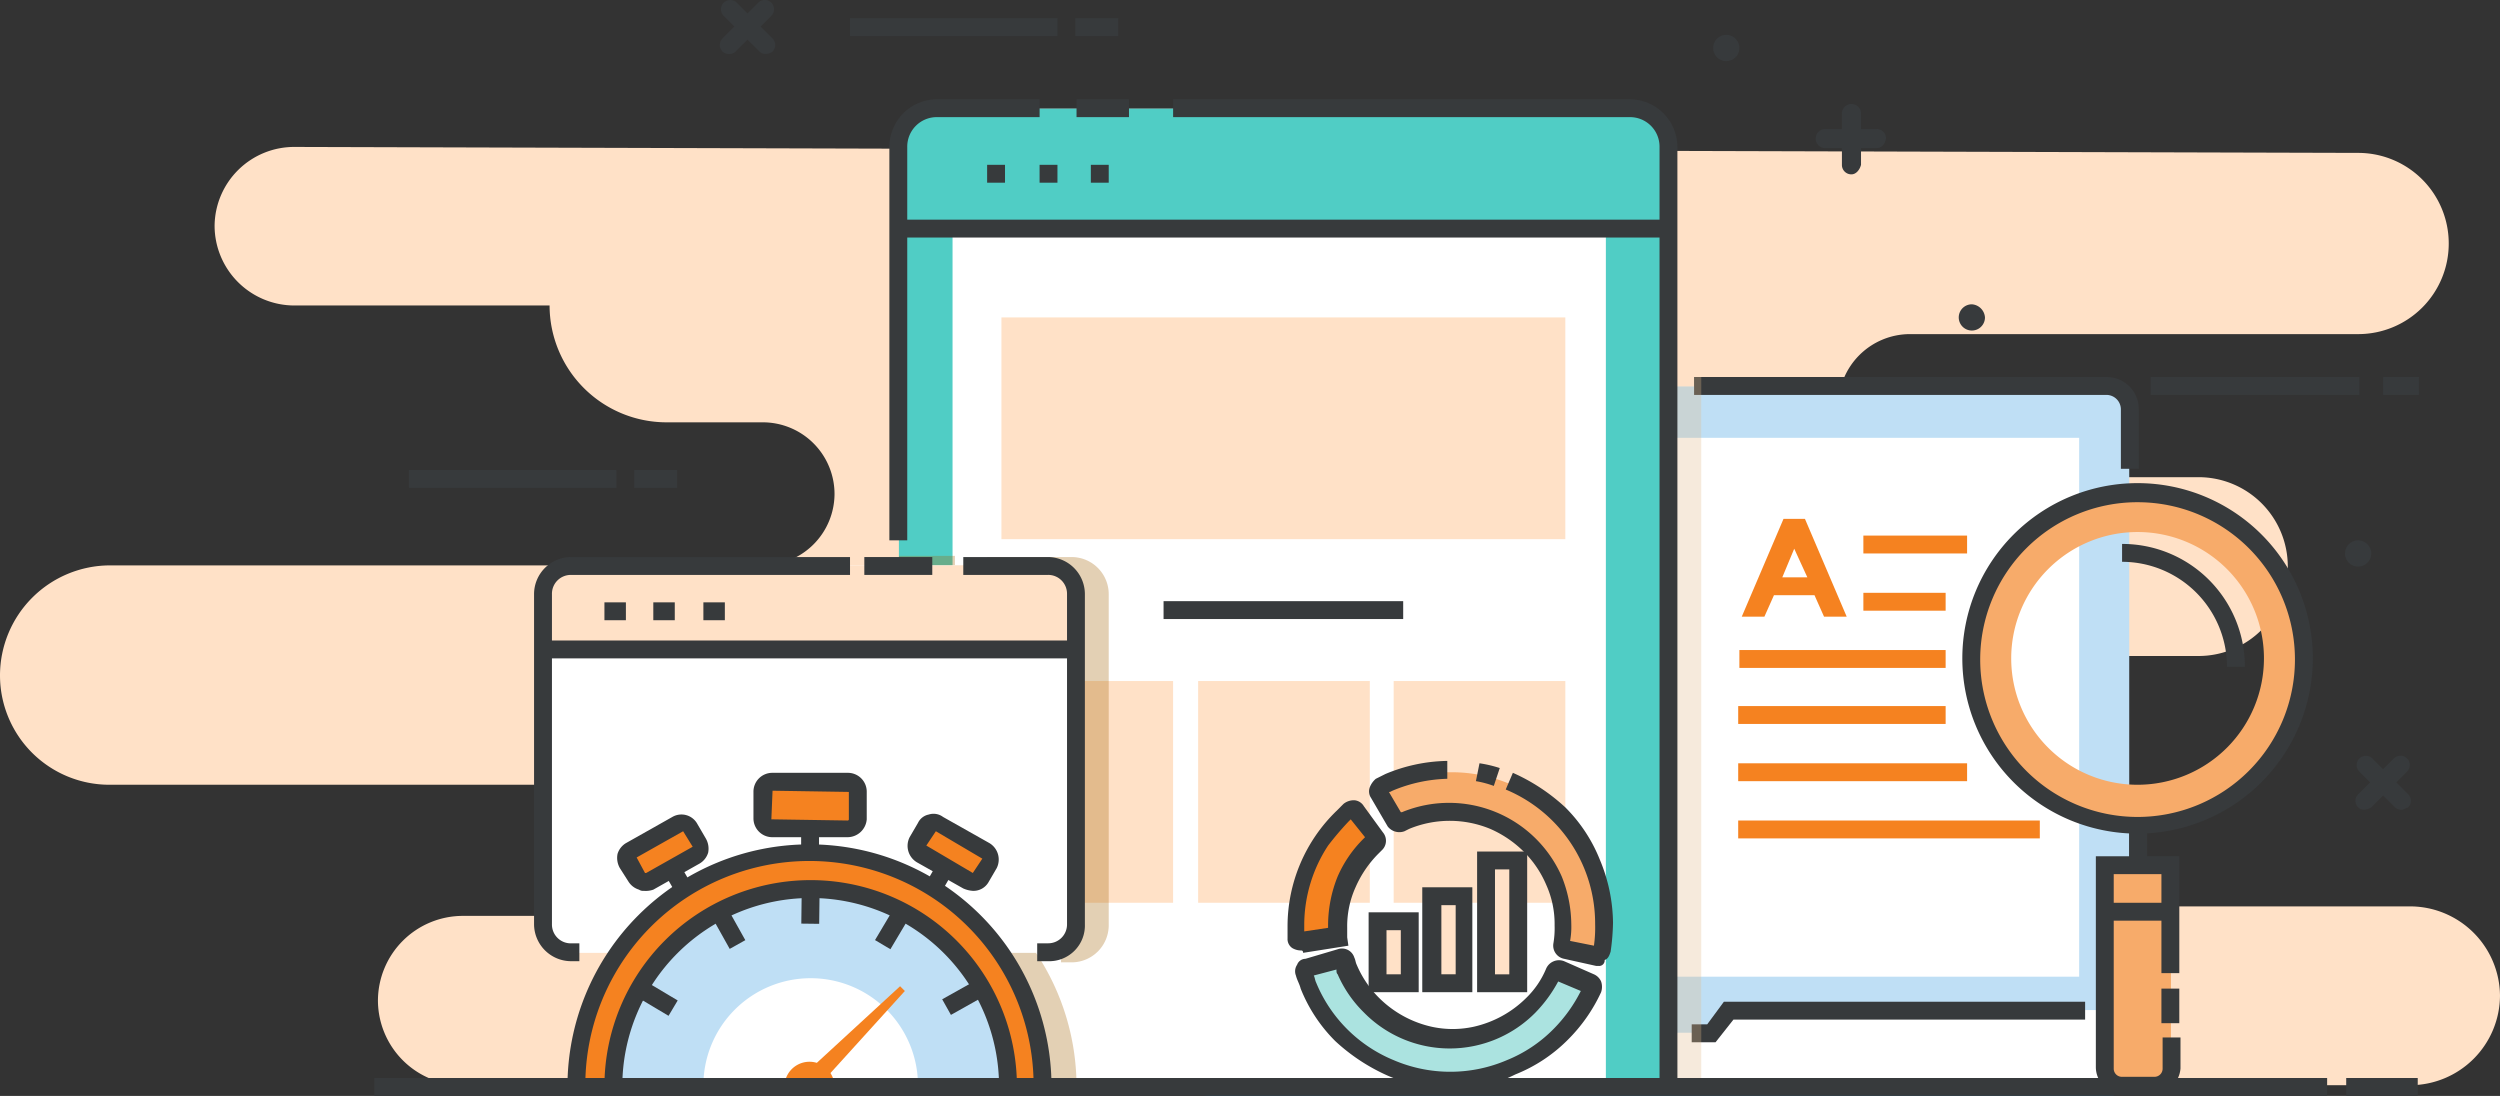
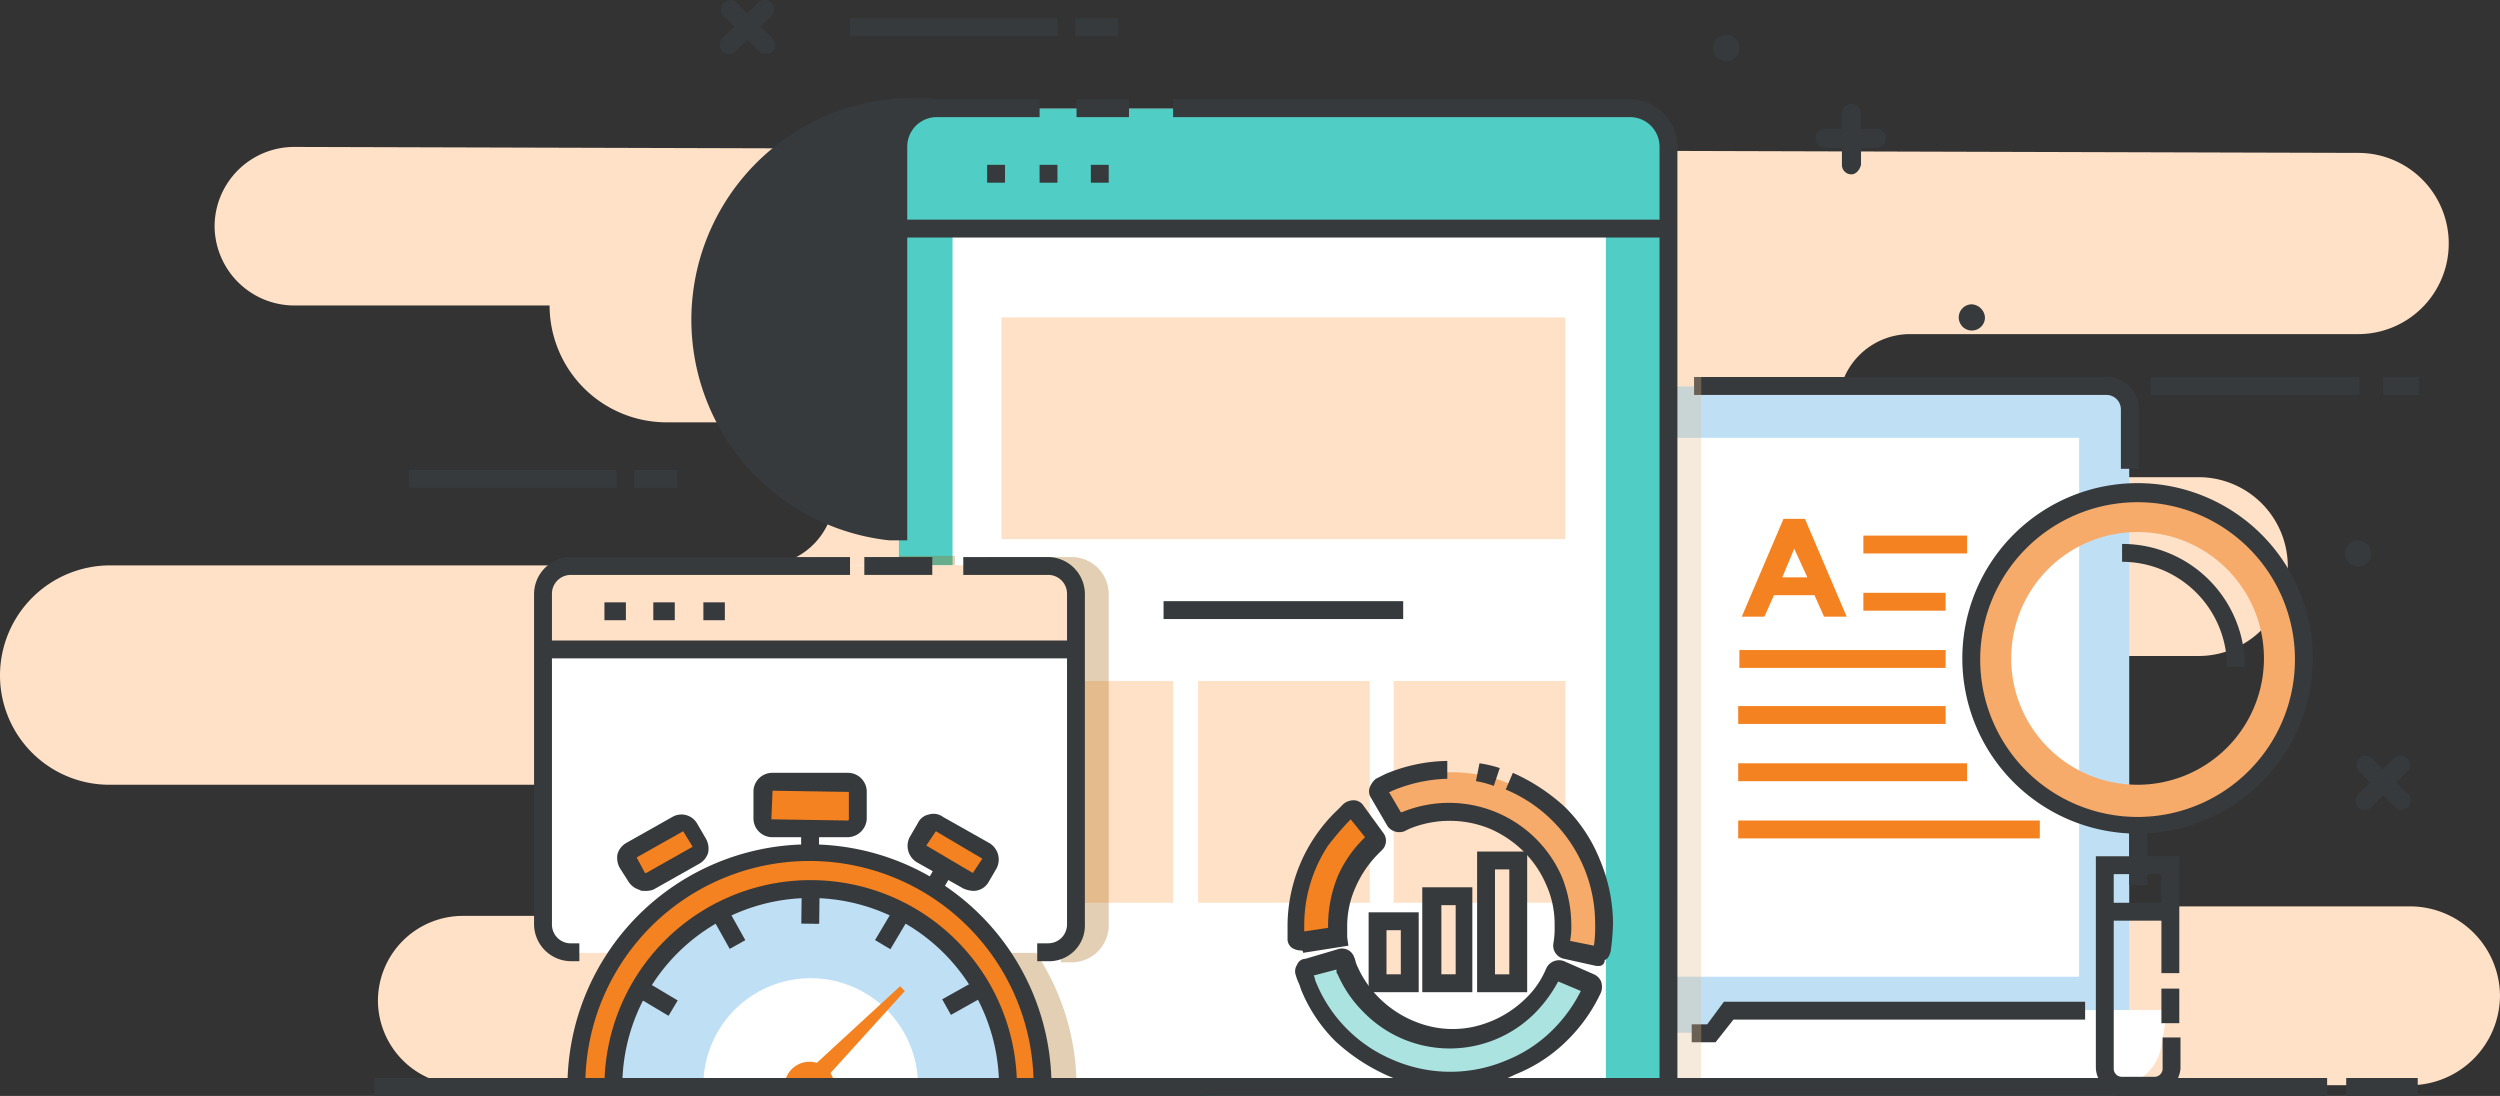
<svg xmlns="http://www.w3.org/2000/svg" width="353.451" height="154.94" viewBox="0 0 353.451 154.94">
  <rect x="0" y="0" width="353.451" height="154.94" fill="#333333" stroke="none" />
  <g id="Group_292" data-name="Group 292" transform="translate(-1046.662 -452.898)">
    <g id="XMLID_328_" transform="translate(1046.662 473.672)">
      <path id="XMLID_329_" d="M41.632,14.9l291.761.843a12.8,12.8,0,0,1,12.81,12.81h0a12.8,12.8,0,0,1-12.81,12.81H270.018a10.143,10.143,0,0,0-10.113,10.113h0a10.143,10.143,0,0,0,10.113,10.113h40.789A12.624,12.624,0,0,1,323.449,74.23h0a12.624,12.624,0,0,1-12.641,12.641H235.128v35.4H340.809a12.733,12.733,0,0,1,12.641,12.641h0a12.733,12.733,0,0,1-12.641,12.641H65.4a12.013,12.013,0,0,1-11.967-11.967h0A12.013,12.013,0,0,1,65.4,123.615h62.7V105.075H15.507A15.466,15.466,0,0,1,0,89.568H0A15.574,15.574,0,0,1,15.507,74.061h92.366a10.143,10.143,0,0,0,10.113-10.113h0a10.143,10.143,0,0,0-10.113-10.113H94.22A16.545,16.545,0,0,1,77.7,37.317H41.632A11.294,11.294,0,0,1,30.339,26.024h0A11.259,11.259,0,0,1,41.632,14.9Z" transform="translate(0 -14.9)" fill="#ffe1c7" />
    </g>
    <g id="XMLID_327_" transform="translate(1217.235 507.551)">
      <path id="Path_149" data-name="Path 149" d="M229.973,128.714H102.886a1.592,1.592,0,0,1-1.686-1.685V36.685A1.689,1.689,0,0,1,102.886,35H229.973a1.813,1.813,0,0,1,1.685,1.686V127.2A1.556,1.556,0,0,1,229.973,128.714Z" transform="translate(-101.2 -35)" fill="#bfdff5" />
    </g>
    <g id="XMLID_325_" transform="translate(1232.236 506.202)">
      <rect id="XMLID_326_" width="7.248" height="2.528" fill="#0686d8" />
    </g>
    <g id="XMLID_323_" transform="translate(1215.887 506.202)">
      <path id="XMLID_324_" d="M229,130.611H104.951a4.532,4.532,0,0,1-4.551-4.551V38.751a4.532,4.532,0,0,1,4.551-4.551H112.7v2.528h-7.753a2.05,2.05,0,0,0-2.023,2.023V126.06a2.05,2.05,0,0,0,2.023,2.023H229a2.05,2.05,0,0,0,2.023-2.023h2.528A4.532,4.532,0,0,1,229,130.611Z" transform="translate(-100.4 -34.2)" fill="#0686d8" />
    </g>
    <g id="XMLID_321_" transform="translate(1286.172 506.202)">
      <path id="XMLID_322_" d="M204.969,47.178h-2.528V38.751a2.049,2.049,0,0,0-2.023-2.023H142.1V34.2h58.319a4.532,4.532,0,0,1,4.551,4.551v8.428Z" transform="translate(-142.1 -34.2)" fill="#373a3c" />
    </g>
    <g id="XMLID_320_" transform="translate(1223.471 514.798)">
      <rect id="Rectangle_89" data-name="Rectangle 89" width="117.143" height="76.185" fill="#fff" />
    </g>
    <g id="XMLID_318_" transform="translate(1210.999 595.702)">
      <path id="XMLID_319_" d="M232,98.087H104.579a6.327,6.327,0,0,1-6.236-5.225L97.5,87.3h58.993l2.191,3.2h16.349l2.36-3.2h62.2l-.843,4.888A6.749,6.749,0,0,1,232,98.087Z" transform="translate(-97.5 -87.3)" fill="#fff" />
    </g>
    <g id="XMLID_316_" transform="translate(1209.819 595.702)">
      <path id="XMLID_317_" d="M232.483,99.436H105.059A7.588,7.588,0,0,1,97.643,93.2L96.8,87.637l2.528-.337.843,5.562a5.05,5.05,0,0,0,4.888,4.214H232.483Z" transform="translate(-96.8 -87.3)" fill="#0686d8" />
    </g>
    <g id="XMLID_314_" transform="translate(1285.835 594.523)">
      <path id="XMLID_315_" d="M145.271,92.331H141.9V89.8h2.191l2.36-3.2h51.071v2.528H147.8Z" transform="translate(-141.9 -86.6)" fill="#373a3c" />
    </g>
    <g id="XMLID_310_" transform="translate(1209.987 506.202)" opacity="0.3">
      <path id="XMLID_311_" d="M171.568,134.488H174.1V34.2h-1.011v1.348h-46.52v-1.18h-7.248v1.18h-4.045v-1.18h-7.753a4.532,4.532,0,0,0-4.551,4.551v84.95H99.26V123.7l-1.18.169h0l-1.18.169.843,5.562a7.42,7.42,0,0,0,3.2,5.057H114.6Z" transform="translate(-96.9 -34.2)" fill="#e2b98b" />
    </g>
    <g id="XMLID_309_" transform="translate(1173.749 468.278)">
      <path id="Path_150" data-name="Path 150" d="M184.115,149.911V18.1a6.4,6.4,0,0,0-6.4-6.4H81.8a6.4,6.4,0,0,0-6.4,6.4V149.911Z" transform="translate(-75.4 -11.7)" fill="#50cdc5" />
    </g>
    <g id="XMLID_308_" transform="translate(1181.334 468.278)">
      <path id="Path_151" data-name="Path 151" d="M172.266,149.911V18.1c0-3.54-2.528-6.4-5.562-6.4H85.462c-3.034,0-5.562,2.865-5.562,6.4V149.911Z" transform="translate(-79.9 -11.7)" fill="#fff" />
    </g>
    <g id="XMLID_307_" transform="translate(1173.749 468.278)">
      <path id="Path_152" data-name="Path 152" d="M75.4,28.387V17.094A5.325,5.325,0,0,1,80.794,11.7h97.928a5.325,5.325,0,0,1,5.394,5.394V28.387Z" transform="translate(-75.4 -11.7)" fill="#50cdc5" />
    </g>
    <g id="XMLID_305_" transform="translate(1172.401 466.93)">
-       <path id="XMLID_306_" d="M77.128,73.264H74.6V17.642A6.762,6.762,0,0,1,81.342,10.9h14.5v2.528h-14.5a4.173,4.173,0,0,0-4.214,4.214Z" transform="translate(-74.6 -10.9)" fill="#373a3c" />
+       <path id="XMLID_306_" d="M77.128,73.264H74.6A6.762,6.762,0,0,1,81.342,10.9h14.5v2.528h-14.5a4.173,4.173,0,0,0-4.214,4.214Z" transform="translate(-74.6 -10.9)" fill="#373a3c" />
    </g>
    <g id="XMLID_303_" transform="translate(1212.516 466.93)">
      <path id="XMLID_304_" d="M169.7,150.628h-2.528V17.642a4.173,4.173,0,0,0-4.214-4.214H98.4V10.9h64.555a6.762,6.762,0,0,1,6.742,6.742Z" transform="translate(-98.4 -10.9)" fill="#373a3c" />
    </g>
    <g id="XMLID_301_" transform="translate(1198.863 466.93)">
      <rect id="XMLID_302_" width="7.416" height="2.528" fill="#373a3c" />
    </g>
    <g id="XMLID_299_" transform="translate(1173.749 483.953)">
      <rect id="XMLID_300_" width="108.884" height="2.528" fill="#373a3c" />
    </g>
    <g id="XMLID_297_" transform="translate(1186.222 476.2)">
      <rect id="XMLID_298_" width="2.528" height="2.528" fill="#373a3c" />
    </g>
    <g id="XMLID_295_" transform="translate(1193.638 476.2)">
      <rect id="XMLID_296_" width="2.528" height="2.528" fill="#373a3c" />
    </g>
    <g id="XMLID_293_" transform="translate(1200.886 476.2)">
      <rect id="XMLID_294_" width="2.528" height="2.528" fill="#373a3c" />
    </g>
    <g id="XMLID_292_" transform="translate(1188.244 497.775)">
      <rect id="Rectangle_90" data-name="Rectangle 90" width="79.724" height="31.35" fill="#ffe1c7" />
    </g>
    <g id="XMLID_291_" transform="translate(1188.244 549.182)">
      <rect id="Rectangle_91" data-name="Rectangle 91" width="24.271" height="31.35" fill="#ffe1c7" />
    </g>
    <g id="XMLID_290_" transform="translate(1216.055 549.182)">
      <rect id="Rectangle_92" data-name="Rectangle 92" width="24.271" height="31.35" fill="#ffe1c7" />
    </g>
    <g id="XMLID_289_" transform="translate(1243.698 549.182)">
      <rect id="Rectangle_93" data-name="Rectangle 93" width="24.271" height="31.35" fill="#ffe1c7" />
    </g>
    <g id="XMLID_287_" transform="translate(1211.167 537.89)">
      <rect id="XMLID_288_" width="33.879" height="2.528" fill="#373a3c" />
    </g>
    <g id="XMLID_283_" transform="translate(1347.693 568.229)">
      <rect id="XMLID_284_" width="2.528" height="9.776" fill="#373a3c" />
    </g>
    <g id="XMLID_279_" transform="translate(1325.445 522.552)">
      <path id="XMLID_280_" d="M188.829,43.9a23.429,23.429,0,1,0,23.428,23.429A23.379,23.379,0,0,0,188.829,43.9Zm0,41.295a17.866,17.866,0,1,1,17.866-17.866A17.875,17.875,0,0,1,188.829,85.195Z" transform="translate(-165.4 -43.9)" fill="#f7ab6a" />
    </g>
    <g id="XMLID_275_" transform="translate(1324.096 521.203)">
      <path id="XMLID_276_" d="M189.377,92.654a24.777,24.777,0,1,1,24.777-24.777A24.817,24.817,0,0,1,189.377,92.654Zm0-46.857a22.249,22.249,0,1,0,22.249,22.249A22.227,22.227,0,0,0,189.377,45.8Z" transform="translate(-164.6 -43.1)" fill="#373a3c" />
    </g>
    <g id="XMLID_273_" transform="translate(1346.682 529.799)">
      <path id="XMLID_274_" d="M195.361,65.561h-2.528A14.854,14.854,0,0,0,178,50.728V48.2A17.336,17.336,0,0,1,195.361,65.561Z" transform="translate(-178 -48.2)" fill="#373a3c" />
    </g>
    <g id="XMLID_272_" transform="translate(1344.322 575.139)">
-       <rect id="Rectangle_94" data-name="Rectangle 94" width="9.27" height="31.013" fill="#f7ab6a" />
-     </g>
+       </g>
    <g id="XMLID_270_" transform="translate(1342.974 573.959)">
      <path id="XMLID_271_" d="M184.059,107.942h-4.551a3.741,3.741,0,0,1-3.708-3.708V74.4h11.8V90.918H185.07V76.928h-6.742V104.4a1.152,1.152,0,0,0,1.18,1.18h4.551a1.152,1.152,0,0,0,1.18-1.18V100.02h2.528V104.4A3.833,3.833,0,0,1,184.059,107.942Z" transform="translate(-175.8 -74.4)" fill="#373a3c" />
    </g>
    <g id="XMLID_268_" transform="translate(1352.244 592.669)">
      <rect id="XMLID_269_" width="2.528" height="4.888" fill="#373a3c" />
    </g>
    <g id="XMLID_266_" transform="translate(1344.154 580.533)">
      <rect id="XMLID_267_" width="9.776" height="2.528" fill="#373a3c" />
    </g>
    <g id="XMLID_263_" transform="translate(1310.106 528.619)">
      <rect id="XMLID_264_" width="14.664" height="2.528" fill="#f58220" />
    </g>
    <g id="XMLID_261_" transform="translate(1310.106 536.71)">
      <rect id="XMLID_262_" width="11.63" height="2.528" fill="#f58220" />
    </g>
    <g id="XMLID_259_" transform="translate(1292.577 544.8)">
      <rect id="XMLID_260_" width="29.159" height="2.528" fill="#f58220" />
    </g>
    <g id="XMLID_257_" transform="translate(1292.409 552.722)">
      <rect id="XMLID_258_" width="29.328" height="2.528" fill="#f58220" />
    </g>
    <g id="XMLID_255_" transform="translate(1292.409 560.813)">
      <rect id="XMLID_256_" width="32.362" height="2.528" fill="#f58220" />
    </g>
    <g id="XMLID_253_" transform="translate(1292.409 568.903)">
      <rect id="XMLID_254_" width="42.643" height="2.528" fill="#f58220" />
    </g>
    <g id="XMLID_249_" transform="translate(1292.914 526.26)">
      <path id="XMLID_250_" d="M157.73,59.921l-1.348-3.034h-5.731L149.3,59.921h-3.2L152,46.1h3.034l5.9,13.821Zm-4.214-9.607-1.686,4.045h3.54Z" transform="translate(-146.1 -46.1)" fill="#f58220" />
    </g>
    <g id="XMLID_245_" transform="translate(1229.876 566.88)">
      <g id="XMLID_246_">
        <path id="XMLID_247_" d="M108.869,89.415a8.272,8.272,0,0,1-.169-1.854v-.506a21.147,21.147,0,0,1,1.686-8.6,23.975,23.975,0,0,1,4.719-6.911l.337-.337a7.331,7.331,0,0,1,1.18-1.011l3.54,4.719c-.337.169-.337.169-.506.506l-.506.506a14.019,14.019,0,0,0-3.371,5.057,15.786,15.786,0,0,0-1.18,6.236v1.517Z" transform="translate(-108.7 -70.2)" fill="#f58220" />
      </g>
    </g>
    <g id="XMLID_242_" transform="translate(1230.719 588.286)">
      <g id="XMLID_243_">
        <path id="XMLID_244_" d="M130.269,100.261a21.147,21.147,0,0,1-8.6-1.686,22.6,22.6,0,0,1-11.63-11.63,9.746,9.746,0,0,1-.843-2.36l5.731-1.685a7.044,7.044,0,0,0,.674,1.685,20.371,20.371,0,0,0,3.371,5.057,14.019,14.019,0,0,0,5.057,3.371,16.014,16.014,0,0,0,12.473,0,20.37,20.37,0,0,0,5.057-3.371,14.02,14.02,0,0,0,3.371-5.057l5.394,2.36a22.6,22.6,0,0,1-11.63,11.63A22.76,22.76,0,0,1,130.269,100.261Z" transform="translate(-109.2 -82.9)" fill="#abe3e0" />
      </g>
    </g>
    <g id="XMLID_239_" transform="translate(1241.338 562.077)">
      <g id="XMLID_240_">
        <path id="XMLID_241_" d="M147.356,93.56l-5.731-1.18a20.748,20.748,0,0,0,.337-3.371,19.485,19.485,0,0,0-1.18-6.236,20.37,20.37,0,0,0-3.371-5.057,14.019,14.019,0,0,0-5.057-3.371,16.014,16.014,0,0,0-12.473,0c-.337.169-.506.169-.674.337l-.674.337L115.5,69.963a10.645,10.645,0,0,1,1.517-.674c.169,0,.337-.169.506-.169a21.354,21.354,0,0,1,17.024,0,22.6,22.6,0,0,1,11.63,11.63,21.148,21.148,0,0,1,1.685,8.6A20.349,20.349,0,0,1,147.356,93.56Z" transform="translate(-115.5 -67.35)" fill="#f7ab6a" />
      </g>
    </g>
    <g id="XMLID_234_" transform="translate(1228.696 566.038)">
      <g id="XMLID_235_">
        <path id="XMLID_236_" d="M109.854,90.937a2.436,2.436,0,0,1-1.18-.337A1.533,1.533,0,0,1,108,89.252V87.566a22.711,22.711,0,0,1,6.911-16.349l.169-.169.843-.843a2.353,2.353,0,0,1,1.517-.506,1.719,1.719,0,0,1,1.348.843l2.7,3.708a1.831,1.831,0,0,1-.169,2.528l-.506.506a15.565,15.565,0,0,0-3.2,4.719,13.439,13.439,0,0,0-1.18,5.731v1.348l.169,1.18-6.4,1.011C110.191,90.937,110.023,90.937,109.854,90.937ZM116.933,72.4h0l-.337.337a44.056,44.056,0,0,0-2.865,3.371,20.493,20.493,0,0,0-3.371,11.124v1.011l3.371-.506v-.506a18.5,18.5,0,0,1,1.348-6.742,17.117,17.117,0,0,1,3.708-5.394l.169-.169Z" transform="translate(-108 -69.7)" fill="#373a3c" />
      </g>
    </g>
    <g id="XMLID_229_" transform="translate(1229.766 587.002)">
      <g id="XMLID_230_">
        <path id="XMLID_231_" d="M130.657,101.963a22.283,22.283,0,0,1-8.933-1.854,26.965,26.965,0,0,1-7.416-4.888,21.865,21.865,0,0,1-4.888-7.416c-.169-.674-.506-1.18-.674-1.854a1.638,1.638,0,0,1,.169-1.517,1.267,1.267,0,0,1,1.18-.843l4.551-1.348a1.822,1.822,0,0,1,2.36,1.18c.169.337.169.674.337,1.011a14.649,14.649,0,0,0,3.2,4.719A15.283,15.283,0,0,0,127.96,93.2a13.917,13.917,0,0,0,5.9,0,15.283,15.283,0,0,0,7.416-4.045,12.448,12.448,0,0,0,2.865-4.214,1.987,1.987,0,0,1,2.528-1.011l4.214,1.854a1.967,1.967,0,0,1,1.011,1.011,2.339,2.339,0,0,1,0,1.517,23.21,23.21,0,0,1-4.719,6.742,21.865,21.865,0,0,1-7.416,4.888A18.939,18.939,0,0,1,130.657,101.963ZM111.273,85.95c.169.337.169.674.337,1.011a20.142,20.142,0,0,0,10.956,10.956,20.324,20.324,0,0,0,16.012,0,19.551,19.551,0,0,0,6.573-4.382,20.97,20.97,0,0,0,3.877-5.394l-3.2-1.348a19.428,19.428,0,0,1-3.2,4.382,17.008,17.008,0,0,1-24.271,0,17.117,17.117,0,0,1-3.708-5.394c-.169-.169-.169-.337-.169-.674Z" transform="translate(-108.634 -82.138)" fill="#373a3c" />
      </g>
    </g>
    <g id="XMLID_224_" transform="translate(1240.216 560.475)">
      <g id="XMLID_227_">
        <path id="XMLID_228_" d="M147.307,95.391h-.337l-4.551-1.011a1.9,1.9,0,0,1-1.517-2.191,12.756,12.756,0,0,0,.169-2.528,13.439,13.439,0,0,0-1.18-5.731,14.649,14.649,0,0,0-3.2-4.719,15.565,15.565,0,0,0-4.719-3.2,15,15,0,0,0-11.461,0l-.674.337a2.085,2.085,0,0,1-2.36-.674l-2.36-4.045a1.638,1.638,0,0,1-.169-1.517,3.023,3.023,0,0,1,.843-1.18l1.011-.506.337-.169A23.383,23.383,0,0,1,125.9,66.4v2.528a21.412,21.412,0,0,0-7.753,1.686l-.337.169h-.169l1.686,2.865h.169a17.408,17.408,0,0,1,22.586,9.1,18.5,18.5,0,0,1,1.348,6.742,11.127,11.127,0,0,1-.169,2.36l3.371.674a18.319,18.319,0,0,0,.169-3.034A20.53,20.53,0,0,0,134.16,70.445l1.011-2.36a26.964,26.964,0,0,1,7.416,4.888,21.865,21.865,0,0,1,4.888,7.416,23.548,23.548,0,0,1,1.854,8.933,32.734,32.734,0,0,1-.337,4.045c-.169.506-.337,1.011-.843,1.18A.786.786,0,0,1,147.307,95.391Z" transform="translate(-114.834 -66.4)" fill="#373a3c" />
      </g>
      <g id="XMLID_225_" transform="translate(15.112 0.337)">
        <path id="XMLID_226_" d="M126.328,69.8a14.043,14.043,0,0,0-2.528-.674l.506-2.528a17.629,17.629,0,0,1,2.865.674Z" transform="translate(-123.8 -66.6)" fill="#373a3c" />
      </g>
    </g>
    <g id="XMLID_223_" transform="translate(1241.506 583.061)">
      <rect id="Rectangle_95" data-name="Rectangle 95" width="4.551" height="8.765" fill="#ffe1c7" />
    </g>
    <g id="XMLID_222_" transform="translate(1249.091 579.69)">
      <rect id="Rectangle_96" data-name="Rectangle 96" width="4.551" height="12.304" fill="#ffe1c7" />
    </g>
    <g id="XMLID_221_" transform="translate(1256.844 574.465)">
      <rect id="Rectangle_97" data-name="Rectangle 97" width="4.551" height="17.361" fill="#ffe1c7" />
    </g>
    <g id="XMLID_217_" transform="translate(1240.158 581.881)">
      <path id="XMLID_218_" d="M121.879,90.393H114.8V79.1h7.079Zm-4.551-2.528h2.023V81.628h-2.023Z" transform="translate(-114.8 -79.1)" fill="#373a3c" />
    </g>
    <g id="XMLID_213_" transform="translate(1247.743 578.342)">
      <path id="XMLID_214_" d="M126.379,91.832H119.3V77h7.079ZM122,89.3h2.023V79.528H122Z" transform="translate(-119.3 -77)" fill="#373a3c" />
    </g>
    <g id="XMLID_209_" transform="translate(1255.496 573.285)">
      <path id="XMLID_210_" d="M130.979,93.889H123.9V74h7.079Zm-4.551-2.528h2.023V76.528h-2.023Z" transform="translate(-123.9 -74)" fill="#373a3c" />
    </g>
    <g id="XMLID_206_" transform="translate(1173.749 531.485)" opacity="0.3">
      <path id="XMLID_207_" d="M99.166,124.2h1.348a34.178,34.178,0,0,0-5.731-18.878h3.54v1.348H99.84a5.251,5.251,0,0,0,5.225-5.225V54.594a5.251,5.251,0,0,0-5.225-5.225H87.873v1.18H83.322V49.2H75.4v75H99.166Z" transform="translate(-75.4 -49.2)" fill="#a26005" />
    </g>
    <g id="XMLID_204_" transform="translate(1123.352 532.833)">
      <path id="Path_153" data-name="Path 153" d="M117.64,104.779H48.871a3.381,3.381,0,0,1-3.371-3.371V53.371A3.381,3.381,0,0,1,48.871,50H117.64a3.381,3.381,0,0,1,3.371,3.371v47.868A3.421,3.421,0,0,1,117.64,104.779Z" transform="translate(-45.5 -50)" fill="#fff" />
    </g>
    <g id="XMLID_203_" transform="translate(1123.352 532.833)">
      <path id="Path_154" data-name="Path 154" d="M45.5,61.63V53.708A3.741,3.741,0,0,1,49.208,50h67.926a3.741,3.741,0,0,1,3.708,3.708V61.63Z" transform="translate(-45.5 -50)" fill="#ffe1c7" />
    </g>
    <g id="XMLID_201_" transform="translate(1123.352 543.452)">
      <rect id="XMLID_202_" width="75.511" height="2.528" fill="#373a3c" />
    </g>
    <g id="XMLID_199_" transform="translate(1132.117 538.058)">
      <rect id="XMLID_200_" width="3.034" height="2.528" fill="#373a3c" />
    </g>
    <g id="XMLID_192_" transform="translate(1139.027 538.058)">
      <rect id="XMLID_193_" width="3.034" height="2.528" fill="#373a3c" />
    </g>
    <g id="XMLID_190_" transform="translate(1146.107 538.058)">
      <rect id="XMLID_191_" width="3.034" height="2.528" fill="#373a3c" />
    </g>
    <g id="XMLID_188_" transform="translate(1182.851 531.653)">
      <path id="XMLID_189_" d="M92.767,106.439H91.25V103.91h1.517a2.662,2.662,0,0,0,2.7-2.7V54.525a2.662,2.662,0,0,0-2.7-2.7H80.8V49.3H92.767a5.251,5.251,0,0,1,5.225,5.225v46.689A5.045,5.045,0,0,1,92.767,106.439Z" transform="translate(-80.8 -49.3)" fill="#373a3c" />
    </g>
    <g id="XMLID_186_" transform="translate(1168.861 531.653)">
      <rect id="XMLID_187_" width="9.607" height="2.528" fill="#373a3c" />
    </g>
    <g id="XMLID_184_" transform="translate(1122.172 531.653)">
      <path id="XMLID_185_" d="M51.2,106.439h-1.18a5.251,5.251,0,0,1-5.225-5.225V54.525A5.251,5.251,0,0,1,50.025,49.3H89.466v2.528H50.025a2.662,2.662,0,0,0-2.7,2.7v46.689a2.662,2.662,0,0,0,2.7,2.7H51.2Z" transform="translate(-44.8 -49.3)" fill="#373a3c" />
    </g>
    <g id="XMLID_182_" transform="translate(1128.409 573.622)">
      <path id="XMLID_183_" d="M114.235,107.067a32.867,32.867,0,0,0-65.735,0Z" transform="translate(-48.5 -74.2)" fill="#f58220" />
    </g>
    <g id="XMLID_180_" transform="translate(1126.892 572.274)">
      <path id="XMLID_181_" d="M116.032,107.616H113.5a31.688,31.688,0,1,0-63.375,0H47.6a34.216,34.216,0,0,1,68.432,0Z" transform="translate(-47.6 -73.4)" fill="#373a3c" />
    </g>
    <g id="XMLID_178_" transform="translate(1133.465 578.679)">
      <path id="XMLID_179_" d="M107.122,105.011a27.811,27.811,0,1,0-55.622,0Z" transform="translate(-51.5 -77.2)" fill="#bfdff5" />
    </g>
    <g id="XMLID_176_" transform="translate(1146.107 591.32)">
      <path id="XMLID_177_" d="M89.339,99.87A15.17,15.17,0,1,0,59,99.87Z" transform="translate(-59 -84.7)" fill="#fff" />
    </g>
    <g id="XMLID_174_" transform="translate(1157.568 602.95)">
      <path id="XMLID_175_" d="M72.879,95.14a3.54,3.54,0,0,0-7.079,0Z" transform="translate(-65.8 -91.6)" fill="#f58220" />
    </g>
    <g id="XMLID_172_" transform="translate(1132.117 577.33)">
      <path id="XMLID_173_" d="M109.019,105.559H106.49a26.631,26.631,0,1,0-53.262,0H50.7a29.159,29.159,0,0,1,58.319,0Z" transform="translate(-50.7 -76.4)" fill="#373a3c" />
    </g>
    <g id="XMLID_170_" transform="translate(1159.951 578.086)">
      <rect id="XMLID_171_" width="5.394" height="2.528" transform="translate(0 5.393) rotate(-89.294)" fill="#373a3c" />
    </g>
    <g id="XMLID_168_" transform="translate(1170.373 581.461)">
      <rect id="XMLID_169_" width="5.057" height="2.528" transform="matrix(0.511, -0.86, 0.86, 0.511, 0, 4.347)" fill="#373a3c" />
    </g>
    <g id="XMLID_166_" transform="translate(1179.869 591.46)">
      <rect id="XMLID_167_" width="5.562" height="2.528" transform="matrix(0.872, -0.489, 0.489, 0.872, 0, 2.719)" fill="#373a3c" />
    </g>
    <g id="XMLID_164_" transform="translate(1136.402 591.495)">
      <rect id="XMLID_165_" width="2.528" height="5.562" transform="matrix(0.512, -0.859, 0.859, 0.512, 0, 2.172)" fill="#373a3c" />
    </g>
    <g id="XMLID_162_" transform="translate(1147.361 581.404)">
      <rect id="XMLID_163_" width="2.528" height="5.057" transform="translate(0 1.234) rotate(-29.203)" fill="#373a3c" />
    </g>
    <g id="XMLID_160_" transform="translate(1161.276 592.331)">
      <path id="XMLID_161_" d="M68,96.93,80.641,85.3l.674.674L69.854,98.615Z" transform="translate(-68 -85.3)" fill="#f58220" />
    </g>
    <g id="XMLID_158_" transform="translate(1159.928 567.555)">
      <rect id="XMLID_159_" width="2.528" height="6.068" fill="#373a3c" />
    </g>
    <g id="XMLID_157_" transform="translate(1154.534 563.509)">
      <path id="Path_155" data-name="Path 155" d="M75.967,74.773H65.348A1.45,1.45,0,0,1,64,73.425V69.548A1.45,1.45,0,0,1,65.348,68.2H75.967a1.45,1.45,0,0,1,1.348,1.348v3.877A1.45,1.45,0,0,1,75.967,74.773Z" transform="translate(-64 -68.2)" fill="#f58220" />
    </g>
    <g id="XMLID_151_" transform="translate(1153.186 562.161)">
      <path id="XMLID_154_" d="M76.515,76.5H65.9a2.662,2.662,0,0,1-2.7-2.7V70.1a2.662,2.662,0,0,1,2.7-2.7H76.515a2.662,2.662,0,0,1,2.7,2.7v3.877A2.737,2.737,0,0,1,76.515,76.5ZM65.9,69.928l-.169,4.045,10.787.169a.165.165,0,0,0,.169-.169V70.1Z" transform="translate(-63.2 -67.4)" fill="#373a3c" />
    </g>
    <g id="XMLID_148_" transform="translate(1177.828 573.21)">
      <rect id="XMLID_149_" width="4.719" height="2.528" transform="matrix(0.5, -0.866, 0.866, 0.5, 0, 4.087)" fill="#373a3c" />
    </g>
    <g id="XMLID_146_" transform="translate(1176.277 569.24)">
      <path id="XMLID_147_" d="M84.148,79.859l-6.573-3.708a1.356,1.356,0,0,1-.506-1.854l1.18-2.023a1.356,1.356,0,0,1,1.854-.506l6.573,3.708a1.356,1.356,0,0,1,.506,1.854L86,79.353A1.356,1.356,0,0,1,84.148,79.859Z" transform="translate(-76.9 -71.6)" fill="#f58220" />
    </g>
    <g id="XMLID_142_" transform="translate(1174.964 567.959)">
      <path id="XMLID_143_" d="M85.356,81.728a3.967,3.967,0,0,1-1.348-.337l-6.573-3.708a2.711,2.711,0,0,1-1.011-3.54l1.18-2.023a2.144,2.144,0,0,1,1.517-1.18,2.229,2.229,0,0,1,2.023.337l6.573,3.708a2.711,2.711,0,0,1,1.011,3.54l-1.18,2.023A2.456,2.456,0,0,1,85.356,81.728Zm0-2.528h0L86.7,77.177,80.131,73.3l-1.348,2.023Z" transform="translate(-76.121 -70.84)" fill="#373a3c" />
    </g>
    <g id="XMLID_139_" transform="translate(1139.553 573.309)">
-       <rect id="XMLID_140_" width="2.528" height="4.719" transform="translate(0 1.265) rotate(-30.014)" fill="#373a3c" />
-     </g>
+       </g>
    <g id="XMLID_137_" transform="translate(1135.151 569.24)">
      <path id="XMLID_138_" d="M55.7,79.859l6.573-3.708a1.356,1.356,0,0,0,.506-1.854L61.6,72.274a1.356,1.356,0,0,0-1.854-.506l-6.573,3.708a1.356,1.356,0,0,0-.506,1.854l1.18,2.023A1.435,1.435,0,0,0,55.7,79.859Z" transform="translate(-52.5 -71.6)" fill="#f58220" />
    </g>
    <g id="XMLID_133_" transform="translate(1133.905 568.06)">
      <path id="XMLID_134_" d="M55.535,81.687a1.013,1.013,0,0,1-.674-.169,2.69,2.69,0,0,1-1.517-1.18l-1.18-1.854a2.9,2.9,0,0,1-.337-2.023,2.69,2.69,0,0,1,1.18-1.517l6.573-3.708a2.558,2.558,0,0,1,3.54,1.011l1.18,2.023a2.9,2.9,0,0,1,.337,2.023,2.69,2.69,0,0,1-1.18,1.517l-6.573,3.708A3.285,3.285,0,0,1,55.535,81.687ZM61.1,73.26l-6.573,3.708,1.18,2.191h.169l6.573-3.708Z" transform="translate(-51.761 -70.9)" fill="#373a3c" />
    </g>
    <g id="XMLID_113_" transform="translate(1099.587 605.31)">
      <rect id="XMLID_114_" width="276.086" height="2.528" fill="#373a3c" />
    </g>
    <g id="XMLID_108_" transform="translate(1378.369 605.31)">
      <rect id="XMLID_109_" width="10.113" height="2.528" fill="#373a3c" />
    </g>
    <g id="XMLID_103_" transform="translate(1303.365 467.604)">
      <g id="XMLID_106_" transform="translate(0 3.54)">
        <path id="XMLID_107_" d="M160.9,16.1h-7.248a1.348,1.348,0,0,1,0-2.7H160.9a1.329,1.329,0,0,1,1.348,1.348C162.076,15.591,161.57,16.1,160.9,16.1Z" transform="translate(-152.3 -13.4)" fill="#373a3c" />
      </g>
      <g id="XMLID_104_" transform="translate(3.708)">
        <path id="XMLID_105_" d="M155.848,21.244A1.329,1.329,0,0,1,154.5,19.9V12.648a1.348,1.348,0,1,1,2.7,0V19.9C157.028,20.57,156.523,21.244,155.848,21.244Z" transform="translate(-154.5 -11.3)" fill="#373a3c" />
      </g>
    </g>
    <g id="XMLID_93_" transform="translate(1148.424 452.898)">
      <g id="XMLID_96_">
        <path id="XMLID_97_" d="M61.6,10.2a1.288,1.288,0,0,1-.843-.337,1.323,1.323,0,0,1,0-1.854l5.057-5.057a1.311,1.311,0,0,1,1.854,1.854L62.608,9.865A1.238,1.238,0,0,1,61.6,10.2Z" transform="translate(-60.375 -2.575)" fill="#373a3c" />
      </g>
      <g id="XMLID_94_" transform="translate(0.169)">
        <path id="XMLID_95_" d="M66.754,10.2a1.287,1.287,0,0,1-.843-.337L60.854,4.808a1.311,1.311,0,0,1,1.854-1.854l5.057,5.057a1.323,1.323,0,0,1,0,1.854A1.664,1.664,0,0,1,66.754,10.2Z" transform="translate(-60.475 -2.575)" fill="#373a3c" />
      </g>
    </g>
    <g id="XMLID_88_" transform="translate(1379.676 559.759)">
      <g id="XMLID_91_">
        <path id="XMLID_92_" d="M198.8,73.6a1.287,1.287,0,0,1-.843-.337,1.323,1.323,0,0,1,0-1.854l5.057-5.057a1.311,1.311,0,1,1,1.854,1.854l-5.057,5.057A2.4,2.4,0,0,1,198.8,73.6Z" transform="translate(-197.575 -65.975)" fill="#373a3c" />
      </g>
      <g id="XMLID_89_" transform="translate(0.169)">
        <path id="XMLID_90_" d="M203.953,73.6a1.288,1.288,0,0,1-.843-.337l-5.057-5.057a1.311,1.311,0,0,1,1.854-1.854l5.057,5.057a1.323,1.323,0,0,1,0,1.854C204.459,73.433,204.291,73.6,203.953,73.6Z" transform="translate(-197.675 -65.975)" fill="#373a3c" />
      </g>
    </g>
    <g id="XMLID_86_" transform="translate(1166.838 455.468)">
      <rect id="XMLID_87_" width="29.328" height="2.528" fill="#373a3c" />
    </g>
    <g id="XMLID_80_" transform="translate(1350.727 506.202)">
      <rect id="XMLID_81_" width="29.496" height="2.528" fill="#373a3c" />
    </g>
    <g id="XMLID_78_" transform="translate(1383.594 506.202)">
      <rect id="XMLID_79_" width="5.057" height="2.528" fill="#373a3c" />
    </g>
    <g id="XMLID_76_" transform="translate(1198.695 455.468)">
      <rect id="XMLID_77_" width="6.068" height="2.528" fill="#373a3c" />
    </g>
    <g id="XMLID_74_" transform="translate(1104.475 519.349)">
      <rect id="XMLID_75_" width="29.328" height="2.528" fill="#373a3c" />
    </g>
    <g id="XMLID_72_" transform="translate(1136.331 519.349)">
      <rect id="XMLID_73_" width="6.068" height="2.528" fill="#373a3c" />
    </g>
    <g id="XMLID_70_" transform="translate(1288.869 457.828)">
      <path id="XMLID_71_" d="M147.408,7.354A1.854,1.854,0,1,1,145.554,5.5,1.87,1.87,0,0,1,147.408,7.354Z" transform="translate(-143.7 -5.5)" fill="#373a3c" />
    </g>
    <g id="XMLID_47_" transform="translate(1323.59 495.921)">
      <path id="XMLID_52_" d="M168.008,29.954a1.854,1.854,0,1,1-1.854-1.854A1.992,1.992,0,0,1,168.008,29.954Z" transform="translate(-164.3 -28.1)" fill="#373a3c" />
    </g>
    <g id="XMLID_6_" transform="translate(1378.201 529.294)">
      <path id="XMLID_46_" d="M200.408,49.754a1.854,1.854,0,1,1-1.854-1.854A1.871,1.871,0,0,1,200.408,49.754Z" transform="translate(-196.7 -47.9)" fill="#373a3c" />
    </g>
  </g>
</svg>